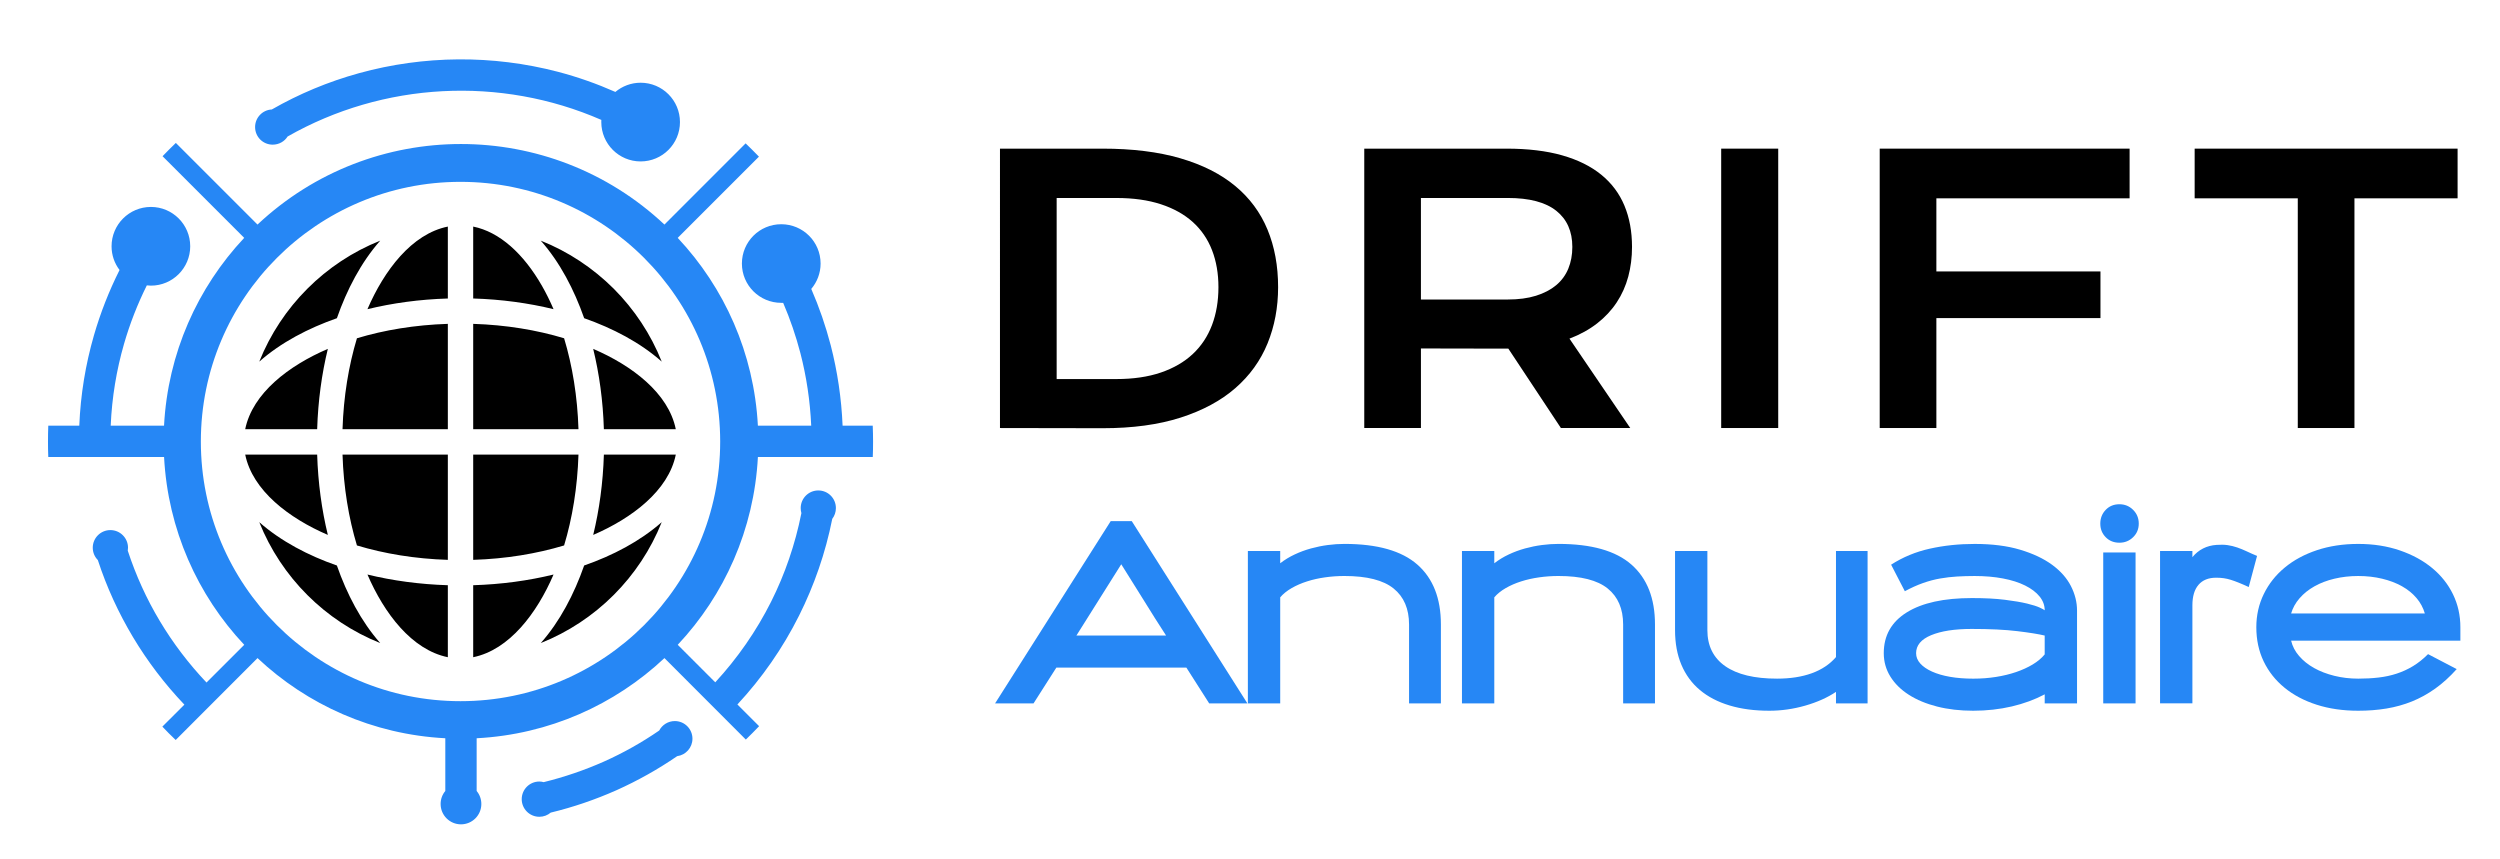
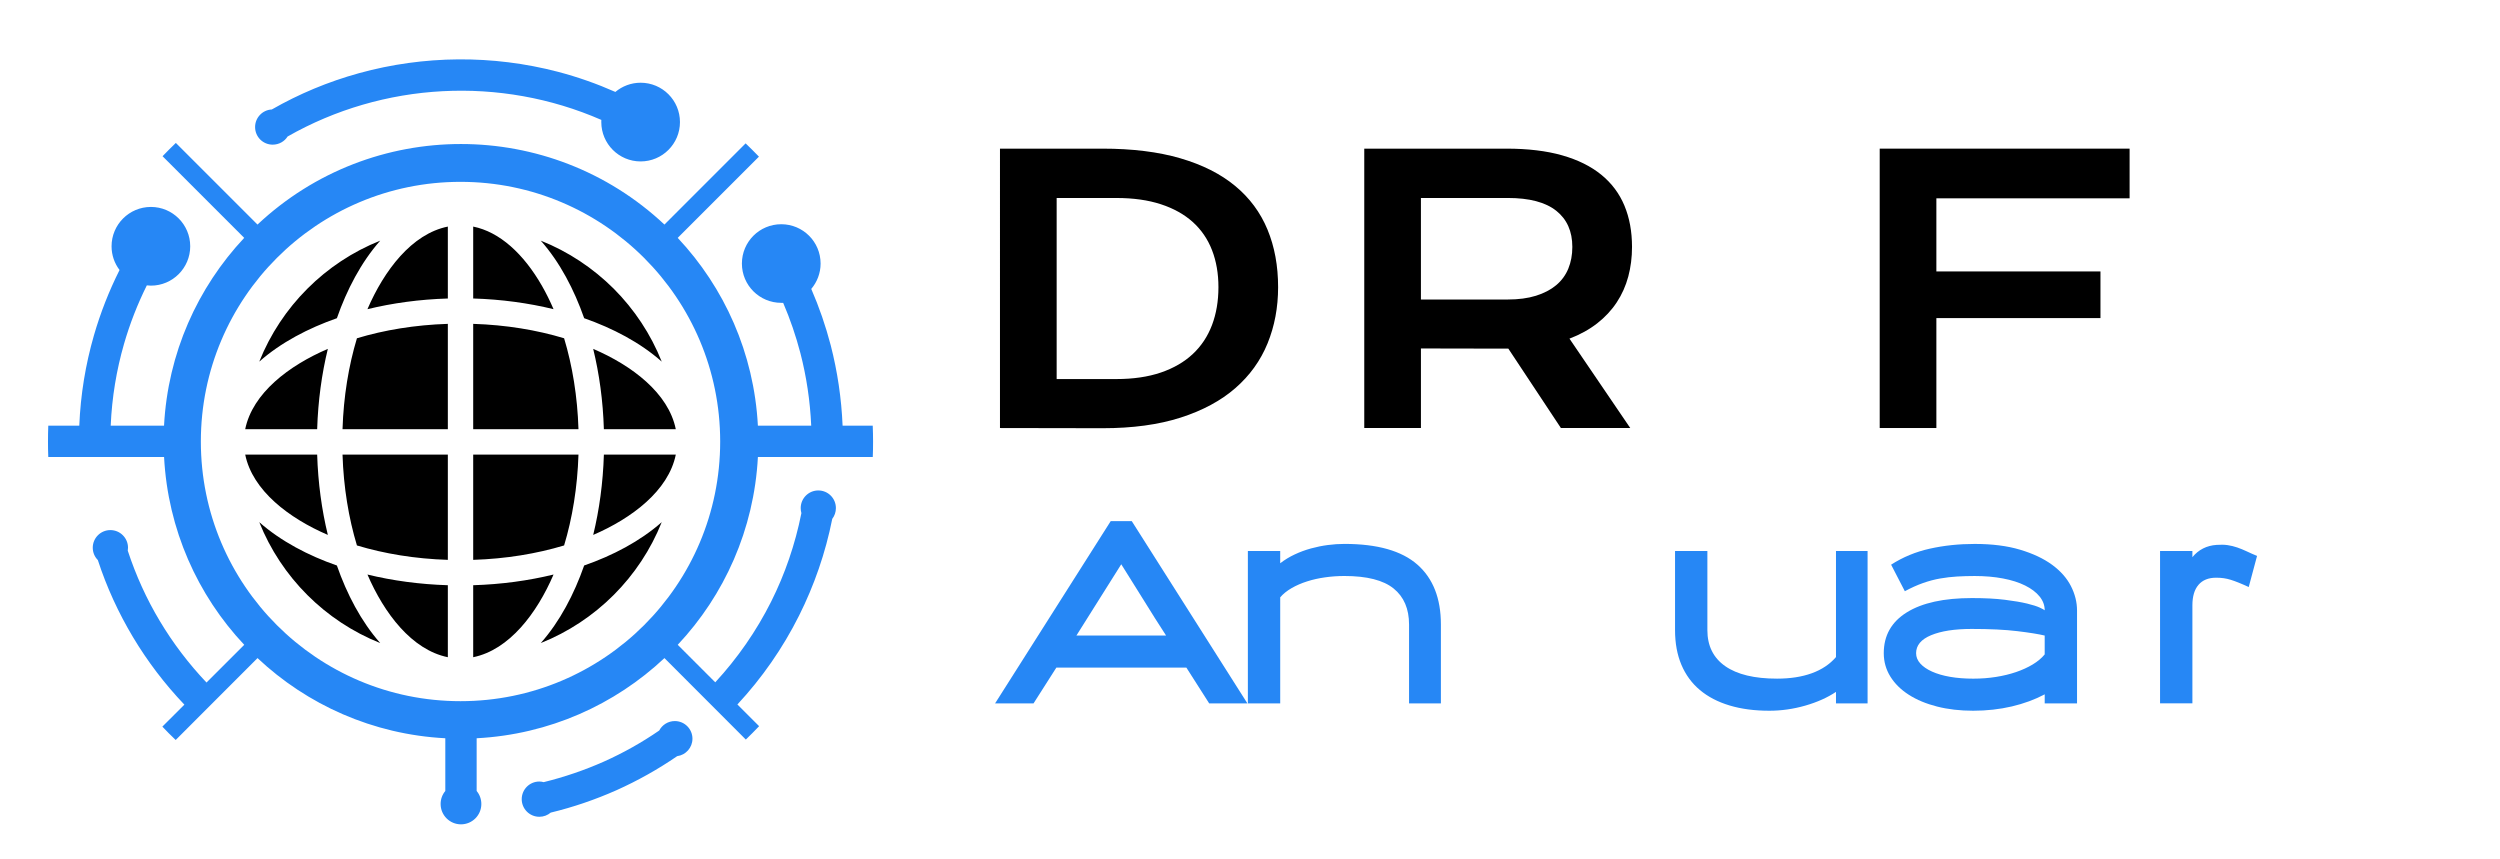
<svg xmlns="http://www.w3.org/2000/svg" version="1.1" id="Calque_1" x="0px" y="0px" width="215.82px" height="74.189px" viewBox="0 0 215.82 74.189" enable-background="new 0 0 215.82 74.189" xml:space="preserve">
  <path fill-rule="evenodd" clip-rule="evenodd" fill="#2687F5" d="M46.56,70.511c0.375,0,0.716-0.136,0.982-0.36  c1.957-0.472,3.854-1.124,5.68-1.934c1.837-0.825,3.588-1.808,5.238-2.94c0.741-0.097,1.318-0.733,1.318-1.507  c0-0.839-0.681-1.522-1.521-1.522c-0.585,0-1.095,0.33-1.35,0.817C55.405,64.1,53.805,65,52.125,65.75  c-1.658,0.735-3.39,1.328-5.19,1.771c-0.119-0.031-0.243-0.053-0.375-0.053c-0.84,0-1.521,0.682-1.521,1.521  C45.039,69.83,45.72,70.511,46.56,70.511 M55.303,13.936c1.878,0,3.397-1.522,3.397-3.397s-1.519-3.397-3.397-3.397  c-0.829,0-1.589,0.3-2.179,0.795c-1.592-0.705-3.25-1.29-4.963-1.74c-5.632-1.47-11.566-1.425-17.167,0.12  c-2.663,0.735-5.186,1.792-7.529,3.134c-0.802,0.037-1.443,0.705-1.443,1.515c0,0.847,0.678,1.522,1.518,1.522  c0.543,0,1.02-0.277,1.289-0.704c8.264-4.709,18.364-5.241,27.084-1.433l-0.004,0.188C51.91,12.414,53.429,13.936,55.303,13.936z   M39.753,60.531c-12.381,0-22.414-10.032-22.414-22.413c0-12.379,10.033-22.42,22.414-22.42c12.383,0,22.419,10.041,22.419,22.42  C62.172,50.499,52.136,60.531,39.753,60.531z M64.368,12.377c0.391,0.375,0.773,0.757,1.15,1.147l-7.012,7.011  c4.026,4.289,6.59,9.95,6.921,16.211h4.604c-0.098-2.159-0.413-4.244-0.93-6.245c-0.39-1.5-0.89-2.955-1.492-4.358h-0.166  c-1.874,0-3.396-1.515-3.396-3.389c0-1.882,1.521-3.397,3.396-3.397c1.875,0,3.397,1.515,3.397,3.397  c0,0.833-0.307,1.597-0.805,2.189c0.682,1.567,1.244,3.194,1.684,4.882c0.573,2.234,0.921,4.55,1.02,6.92h2.602  c0.018,0.457,0.029,0.916,0.029,1.372c0,0.45-0.006,0.893-0.026,1.335h-9.916c-0.331,6.262-2.899,11.931-6.921,16.212l3.239,3.239  c1.916-2.077,3.546-4.417,4.829-6.974c1.184-2.361,2.069-4.927,2.608-7.634c-0.041-0.136-0.06-0.284-0.06-0.435  c0-0.84,0.68-1.521,1.518-1.521c0.844,0,1.52,0.682,1.52,1.521c0,0.353-0.117,0.675-0.314,0.931  c-0.585,2.946-1.561,5.743-2.862,8.346c-1.414,2.827-3.215,5.405-5.327,7.678l1.874,1.874c-0.371,0.39-0.757,0.779-1.147,1.155  l-7.025-7.033c-4.287,4.026-9.95,6.591-16.212,6.921v4.552c0.255,0.3,0.405,0.697,0.405,1.124c0,0.967-0.787,1.755-1.758,1.755  c-0.971,0-1.758-0.788-1.758-1.755c0-0.427,0.149-0.824,0.405-1.124v-4.552c-6.261-0.33-11.93-2.895-16.211-6.921l-7.064,7.07  c-0.394-0.374-0.781-0.757-1.151-1.154l1.901-1.897c-1.686-1.769-3.179-3.727-4.439-5.834c-1.249-2.091-2.272-4.312-3.033-6.65  c-0.271-0.27-0.438-0.653-0.438-1.064c0-0.841,0.683-1.522,1.522-1.522s1.522,0.682,1.522,1.522c0,0.082-0.007,0.172-0.022,0.255  c0.705,2.145,1.633,4.184,2.767,6.074c1.147,1.919,2.501,3.695,4.031,5.309l3.258-3.255c-4.027-4.281-6.591-9.95-6.921-16.212H4.168  c-0.019-0.442-0.025-0.885-0.025-1.335c0-0.456,0.007-0.915,0.025-1.372h2.677c0.109-2.684,0.543-5.293,1.263-7.79  c0.568-1.966,1.313-3.855,2.212-5.646c-0.434-0.571-0.689-1.283-0.689-2.048c0-1.875,1.522-3.397,3.398-3.397  c1.873,0,3.392,1.522,3.392,3.397s-1.52,3.397-3.392,3.397c-0.122,0-0.242-0.008-0.354-0.023c-0.801,1.613-1.466,3.307-1.971,5.063  c-0.645,2.241-1.043,4.604-1.147,7.047h4.604c0.33-6.261,2.895-11.922,6.921-16.211l-7.049-7.049  c0.375-0.39,0.757-0.772,1.147-1.147l7.049,7.048c9.875-9.275,25.254-9.268,35.13,0L64.368,12.377z" />
  <path d="M40.85,56.736c3.117-0.637,5.5-3.793,6.936-7.138c-2.151,0.525-4.491,0.848-6.936,0.923V56.736z M31.721,49.598  c1.44,3.345,3.824,6.501,6.94,7.138v-6.215C36.213,50.446,33.876,50.124,31.721,49.598z M29.569,39.243  c0.089,2.827,0.533,5.488,1.244,7.844c2.356,0.712,5.017,1.155,7.848,1.244v-9.088H29.569z M30.813,29.202  c-0.711,2.362-1.155,5.017-1.244,7.852h9.092v-9.096C35.83,28.048,33.169,28.49,30.813,29.202z M38.661,19.56  c-3.116,0.63-5.5,3.786-6.94,7.131c2.155-0.525,4.492-0.848,6.94-0.922V19.56z M46.793,24.688c-1.598-2.796-3.671-4.67-5.943-5.128  v6.208c2.445,0.074,4.785,0.397,6.936,0.922C47.483,25.986,47.15,25.311,46.793,24.688z M27.38,37.054  c0.076-2.454,0.397-4.785,0.922-6.936c-3.345,1.432-6.501,3.816-7.135,6.936H27.38z M28.302,46.178  c-0.525-2.151-0.847-4.49-0.922-6.936h-6.212C21.801,42.355,24.957,44.739,28.302,46.178z M51.209,30.118  c0.525,2.151,0.848,4.482,0.922,6.936h6.209C57.711,33.934,54.553,31.551,51.209,30.118z M49.939,39.243H40.85v9.088  c2.831-0.089,5.49-0.532,7.848-1.244C49.41,44.731,49.849,42.07,49.939,39.243z M46.684,55.514  c4.755-1.897,8.544-5.684,10.442-10.438c-1.868,1.649-4.237,2.887-6.696,3.741C49.568,51.278,48.338,53.647,46.684,55.514z   M22.382,45.077c1.902,4.754,5.688,8.54,10.442,10.438c-1.65-1.867-2.884-4.236-3.741-6.696  C26.622,47.964,24.253,46.726,22.382,45.077z M32.824,20.775c-4.754,1.896-8.541,5.691-10.442,10.444  c1.871-1.657,4.241-2.887,6.701-3.749C29.94,25.011,31.174,22.642,32.824,20.775z M52.98,24.921  c-1.785-1.776-3.918-3.202-6.296-4.146c1.654,1.867,2.884,4.236,3.746,6.695c2.459,0.862,4.829,2.092,6.696,3.749  C56.182,28.843,54.757,26.705,52.98,24.921z M58.341,39.243h-6.209c-0.075,2.445-0.397,4.784-0.922,6.936  C54.553,44.739,57.711,42.355,58.341,39.243z M49.939,37.054c-0.089-2.835-0.528-5.49-1.241-7.852  c-2.358-0.712-5.017-1.155-7.848-1.244v9.096H49.939z" />
  <g>
    <g>
      <path d="M86.327,12.832h8.842c2.582,0,4.825,0.277,6.728,0.833s3.48,1.35,4.729,2.384c1.25,1.034,2.181,2.289,2.793,3.766    c0.612,1.476,0.918,3.135,0.918,4.977c0,1.749-0.304,3.366-0.911,4.853c-0.607,1.487-1.533,2.772-2.777,3.858    c-1.245,1.085-2.819,1.934-4.722,2.546c-1.903,0.611-4.146,0.918-6.728,0.918l-8.873-0.016V12.832z M96.373,32.723    c1.461,0,2.742-0.188,3.842-0.563c1.101-0.376,2.019-0.908,2.755-1.598c0.735-0.688,1.288-1.521,1.659-2.499    c0.37-0.978,0.556-2.068,0.556-3.271c0-1.184-0.186-2.251-0.556-3.202c-0.371-0.951-0.923-1.759-1.659-2.423    c-0.736-0.663-1.654-1.175-2.755-1.535c-1.101-0.36-2.381-0.54-3.842-0.54h-5.154v15.632H96.373z" />
      <path d="M117.774,12.832h12.268c1.852,0,3.457,0.192,4.814,0.578c1.358,0.386,2.484,0.944,3.38,1.675    c0.895,0.73,1.561,1.62,1.998,2.669c0.438,1.05,0.655,2.237,0.655,3.564c0,0.896-0.107,1.747-0.323,2.555    c-0.217,0.808-0.548,1.551-0.996,2.229c-0.447,0.679-1.011,1.283-1.689,1.813c-0.679,0.529-1.477,0.97-2.392,1.319l5.246,7.715    h-5.986l-4.537-6.852h-0.139l-7.407-0.015v6.866h-4.892V12.832z M130.164,25.856c0.927,0,1.736-0.108,2.431-0.324    s1.275-0.52,1.744-0.91c0.468-0.391,0.817-0.866,1.049-1.428c0.231-0.561,0.348-1.186,0.348-1.875    c0-1.348-0.463-2.389-1.389-3.124s-2.32-1.104-4.183-1.104h-7.499v8.765H130.164z" />
-       <path d="M148.587,12.832h4.923V36.95h-4.923V12.832z" />
      <path d="M162.272,12.832h21.572v4.289h-16.681v6.312h14.166v4.027h-14.166v9.49h-4.892V12.832z" />
-       <path d="M198.363,17.121h-8.903v-4.289h22.699v4.289h-8.904V36.95h-4.892V17.121z" />
    </g>
    <g>
      <path fill="#2687F5" d="M97.704,44.989l9.98,15.732h-3.298l-1.967-3.086H91.191l-1.967,3.086h-3.32l9.981-15.732H97.704z     M92.925,54.864h7.74c-0.338-0.523-0.656-1.018-0.952-1.484c-0.296-0.467-0.592-0.941-0.888-1.422s-0.61-0.982-0.941-1.506    c-0.332-0.523-0.695-1.104-1.089-1.74L92.925,54.864z" />
      <path fill="#2687F5" d="M124.39,60.721h-2.749v-6.809c0-1.354-0.444-2.389-1.332-3.107c-0.889-0.719-2.305-1.08-4.251-1.08    c-0.563,0-1.12,0.039-1.67,0.117s-1.068,0.193-1.554,0.35c-0.486,0.154-0.931,0.348-1.333,0.58s-0.729,0.498-0.983,0.793v9.156    h-2.792V47.569h2.792v1.057c0.38-0.295,0.796-0.549,1.248-0.76c0.451-0.213,0.919-0.385,1.406-0.52    c0.486-0.133,0.973-0.232,1.459-0.295c0.486-0.064,0.962-0.096,1.427-0.096c2.848,0,4.948,0.596,6.302,1.787s2.03,2.914,2.03,5.17    V60.721z" />
-       <path fill="#2687F5" d="M142.871,60.721h-2.749v-6.809c0-1.354-0.444-2.389-1.332-3.107c-0.889-0.719-2.305-1.08-4.251-1.08    c-0.563,0-1.12,0.039-1.67,0.117s-1.068,0.193-1.555,0.35c-0.486,0.154-0.93,0.348-1.332,0.58    c-0.401,0.232-0.729,0.498-0.983,0.793v9.156h-2.791V47.569h2.791v1.057c0.381-0.295,0.797-0.549,1.248-0.76    c0.451-0.213,0.92-0.385,1.406-0.52c0.486-0.133,0.973-0.232,1.459-0.295c0.486-0.064,0.962-0.096,1.427-0.096    c2.848,0,4.948,0.596,6.302,1.787s2.03,2.914,2.03,5.17V60.721z" />
      <path fill="#2687F5" d="M152.746,61.356c-1.283,0-2.429-0.15-3.437-0.455c-1.008-0.303-1.86-0.746-2.559-1.332    c-0.697-0.584-1.229-1.311-1.597-2.178c-0.366-0.867-0.55-1.863-0.55-2.992v-6.83h2.792v6.83c0,1.354,0.513,2.391,1.54,3.109    s2.519,1.078,4.475,1.078c1.14,0,2.139-0.154,2.997-0.465s1.555-0.775,2.09-1.396v-9.156h2.728v13.152h-2.728v-0.992    c-0.733,0.492-1.614,0.887-2.644,1.184C154.825,61.208,153.789,61.356,152.746,61.356z" />
      <path fill="#2687F5" d="M170.339,61.356c-1.128,0-2.164-0.119-3.108-0.359s-1.759-0.578-2.442-1.016    c-0.684-0.436-1.216-0.961-1.597-1.574c-0.38-0.613-0.57-1.287-0.57-2.02c0-1.523,0.662-2.697,1.987-3.521s3.2-1.236,5.625-1.236    c1.113,0,2.062,0.049,2.844,0.148c0.783,0.098,1.42,0.207,1.914,0.326c0.493,0.121,0.859,0.236,1.1,0.35    c0.239,0.113,0.381,0.191,0.423,0.232c0-0.434-0.148-0.832-0.444-1.195c-0.296-0.365-0.712-0.68-1.247-0.945    c-0.536-0.266-1.174-0.469-1.914-0.609s-1.554-0.211-2.442-0.211c-0.521,0-1.025,0.016-1.512,0.043    c-0.486,0.029-0.973,0.084-1.459,0.17c-0.486,0.084-0.98,0.215-1.48,0.391c-0.501,0.176-1.025,0.412-1.575,0.709l-1.185-2.291    c1.016-0.654,2.133-1.115,3.352-1.385c1.22-0.271,2.506-0.406,3.859-0.406c1.509,0,2.815,0.166,3.923,0.498    c1.106,0.33,2.026,0.764,2.76,1.299c0.732,0.537,1.275,1.15,1.628,1.84c0.353,0.691,0.528,1.396,0.528,2.115v8.014h-2.791V59.94    c-0.846,0.451-1.794,0.799-2.844,1.047C172.619,61.233,171.509,61.356,170.339,61.356z M170.351,58.587    c0.676,0,1.326-0.049,1.952-0.148c0.626-0.098,1.207-0.24,1.741-0.422c0.535-0.184,1.014-0.402,1.436-0.656    s0.767-0.543,1.034-0.867v-1.629c-0.534-0.127-1.322-0.254-2.363-0.379c-1.042-0.127-2.357-0.191-3.947-0.191    c-1.464,0-2.628,0.18-3.493,0.539s-1.298,0.877-1.298,1.555c0,0.324,0.119,0.621,0.358,0.889s0.577,0.5,1.014,0.697    c0.436,0.197,0.956,0.35,1.562,0.455S169.619,58.587,170.351,58.587z" />
-       <path fill="#2687F5" d="M181.314,45.202c0-0.467,0.155-0.861,0.466-1.186c0.31-0.324,0.704-0.486,1.184-0.486    c0.466,0,0.86,0.162,1.185,0.486s0.486,0.719,0.486,1.186c0,0.465-0.162,0.855-0.486,1.172c-0.324,0.318-0.719,0.477-1.185,0.477    c-0.479,0-0.874-0.158-1.184-0.477C181.469,46.057,181.314,45.667,181.314,45.202z M184.359,60.721h-2.791V47.696h2.791V60.721z" />
      <path fill="#2687F5" d="M186.473,60.721V47.569h2.792v0.529c0.535-0.648,1.233-1.002,2.093-1.059    c0.353-0.027,0.67-0.02,0.952,0.021c0.281,0.043,0.557,0.109,0.824,0.201s0.536,0.201,0.804,0.328s0.571,0.262,0.909,0.402    l-0.719,2.686c-0.338-0.156-0.631-0.283-0.878-0.381c-0.246-0.1-0.472-0.18-0.677-0.244c-0.204-0.063-0.405-0.109-0.603-0.137    s-0.416-0.043-0.655-0.043c-0.663,0-1.17,0.205-1.522,0.613c-0.353,0.41-0.528,1.002-0.528,1.777v8.457H186.473z" />
-       <path fill="#2687F5" d="M203.581,61.356c-1.312,0-2.506-0.172-3.585-0.518c-1.078-0.346-2.005-0.836-2.78-1.471    c-0.775-0.633-1.375-1.391-1.798-2.271s-0.634-1.865-0.634-2.951c0-1.029,0.215-1.984,0.645-2.865s1.033-1.643,1.809-2.283    c0.774-0.641,1.702-1.143,2.78-1.502s2.266-0.539,3.563-0.539c1.311,0,2.509,0.188,3.595,0.561    c1.085,0.373,2.016,0.881,2.791,1.523c0.775,0.641,1.375,1.398,1.798,2.271c0.423,0.875,0.634,1.82,0.634,2.834v1.164h-14.611    c0.112,0.479,0.341,0.92,0.687,1.32c0.346,0.402,0.775,0.748,1.29,1.037s1.1,0.514,1.755,0.676    c0.656,0.162,1.343,0.244,2.063,0.244c0.62,0,1.205-0.031,1.755-0.096c0.55-0.063,1.071-0.176,1.564-0.338    s0.963-0.377,1.406-0.645c0.444-0.268,0.878-0.613,1.301-1.037l2.474,1.291c-0.592,0.662-1.209,1.223-1.85,1.68    c-0.642,0.459-1.312,0.828-2.009,1.111c-0.698,0.281-1.432,0.486-2.199,0.613C205.255,61.294,204.441,61.356,203.581,61.356z     M209.332,52.962c-0.141-0.49-0.38-0.936-0.719-1.334c-0.338-0.398-0.758-0.738-1.258-1.02c-0.501-0.279-1.071-0.496-1.713-0.65    s-1.329-0.232-2.062-0.232c-0.72,0-1.403,0.078-2.052,0.232s-1.227,0.375-1.733,0.662c-0.508,0.287-0.935,0.629-1.279,1.029    c-0.346,0.398-0.589,0.836-0.729,1.313H209.332z" />
    </g>
  </g>
</svg>